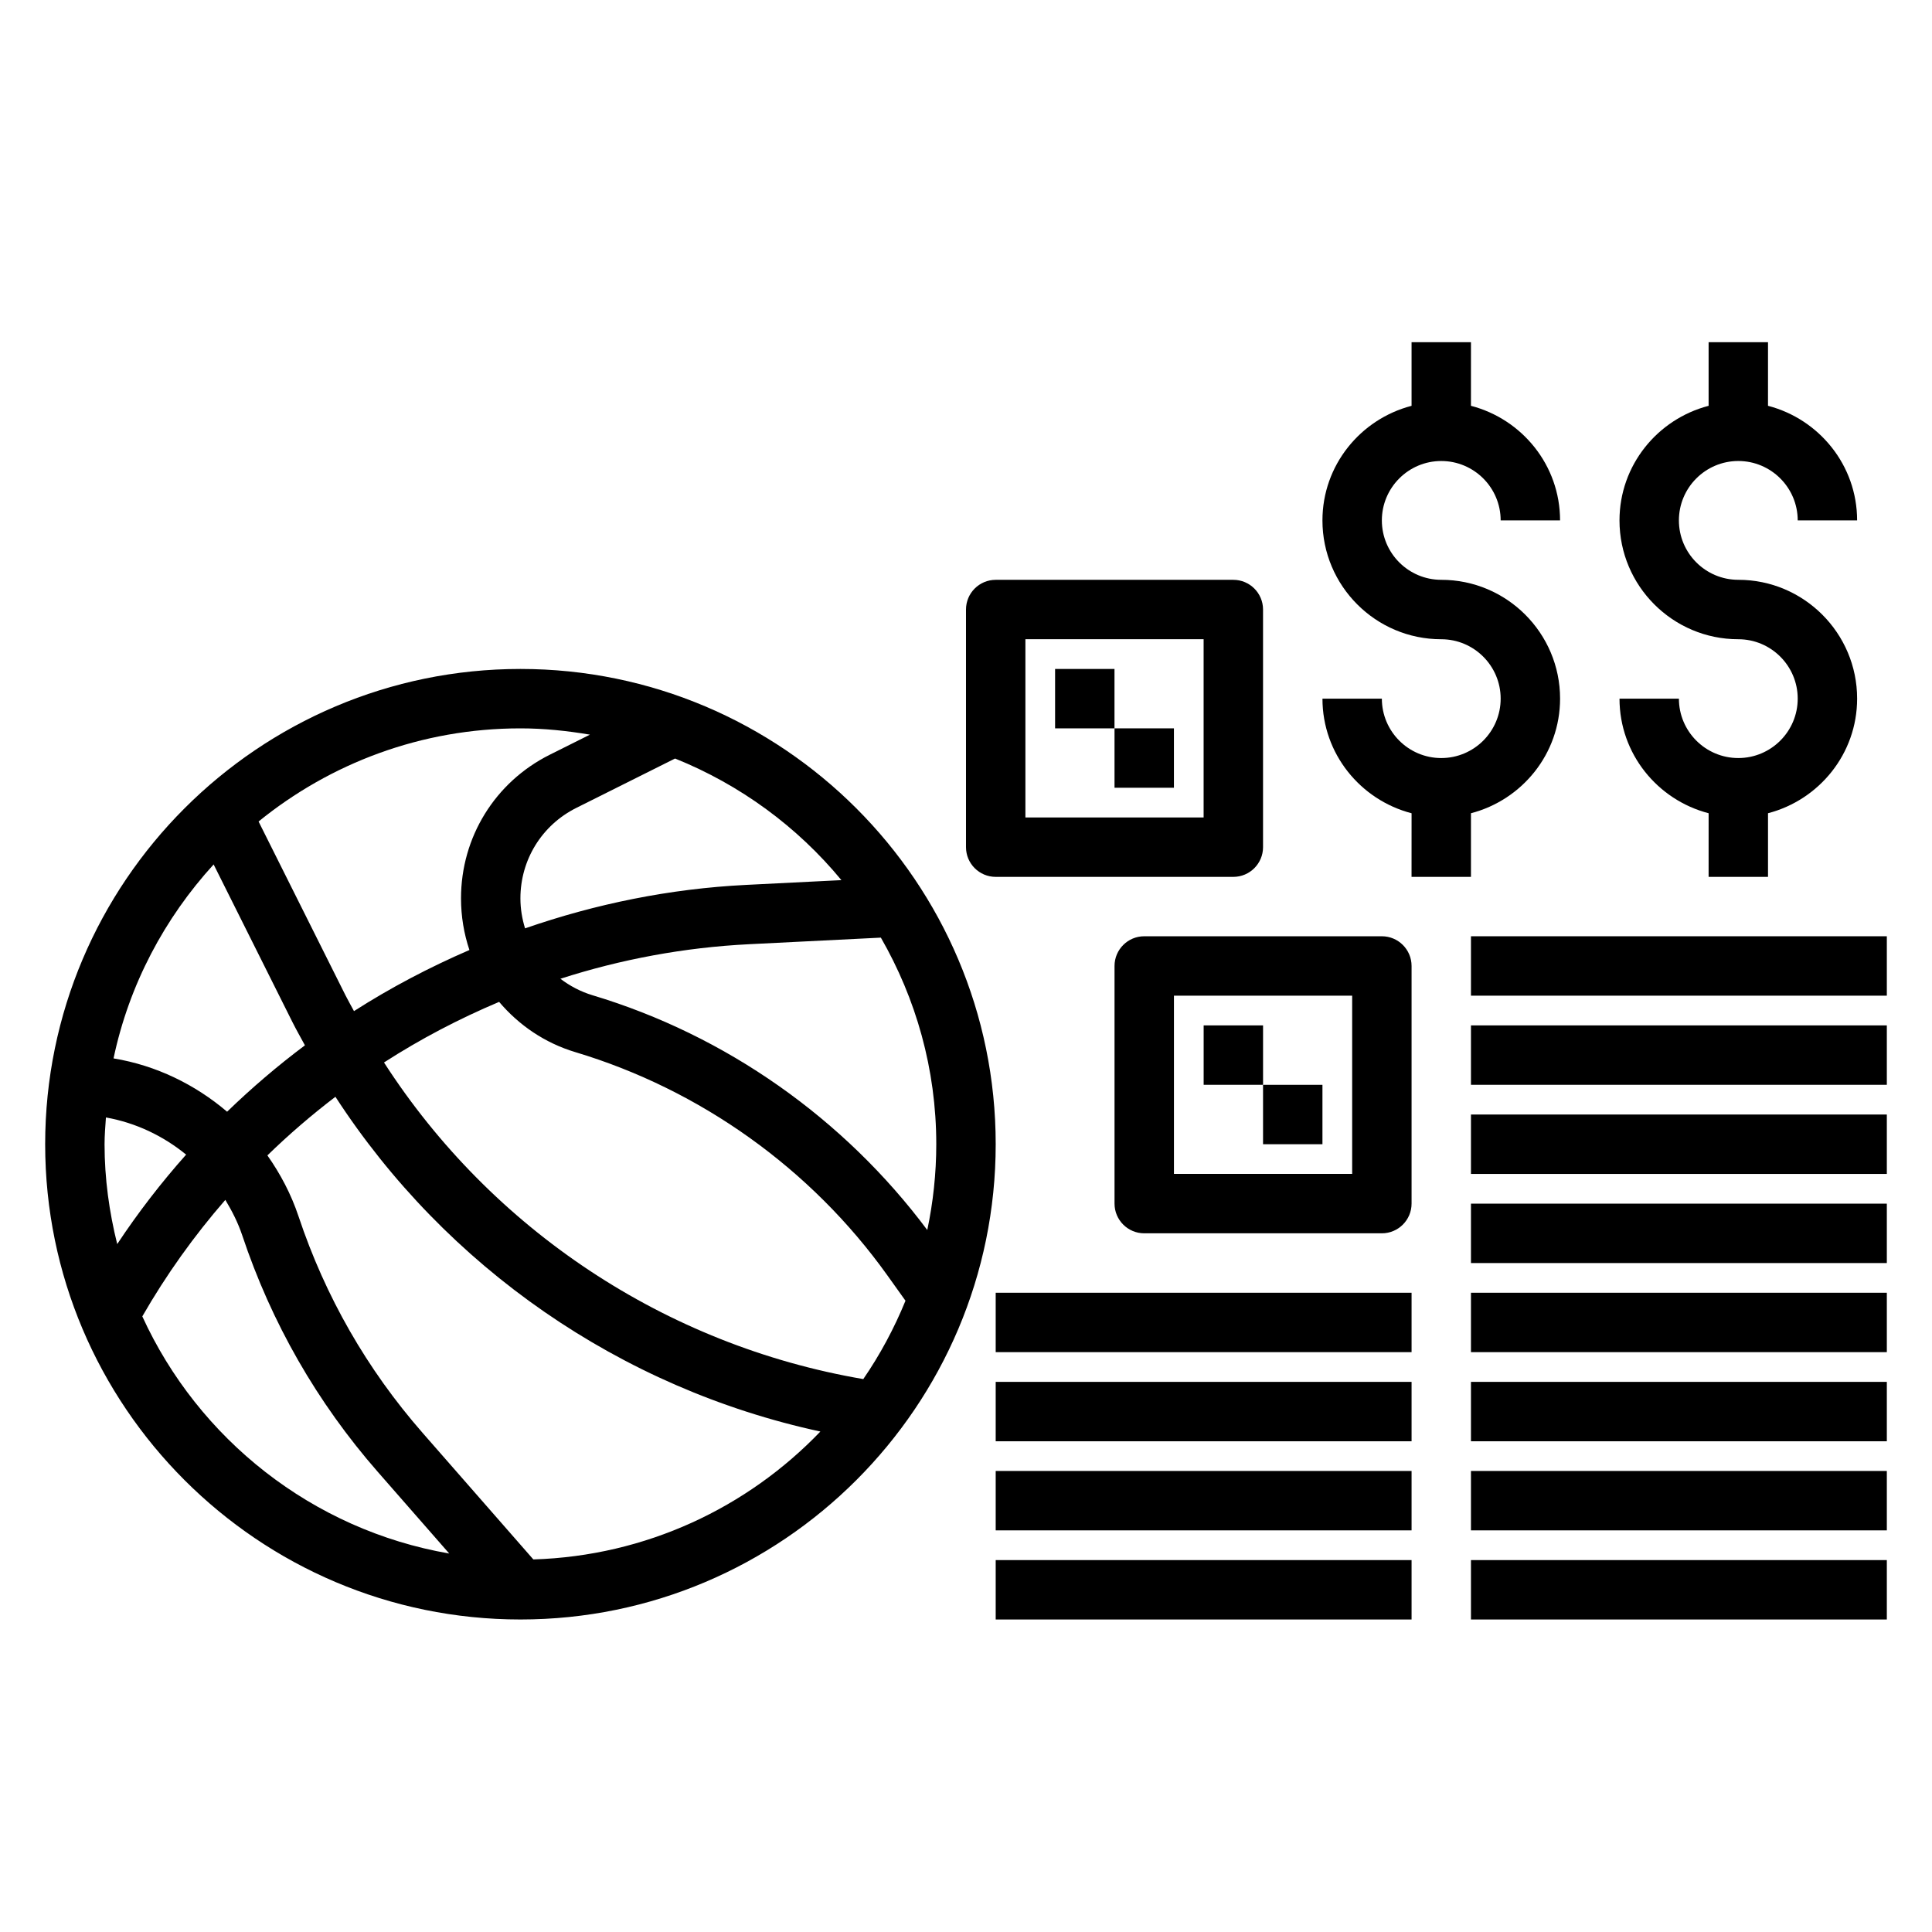
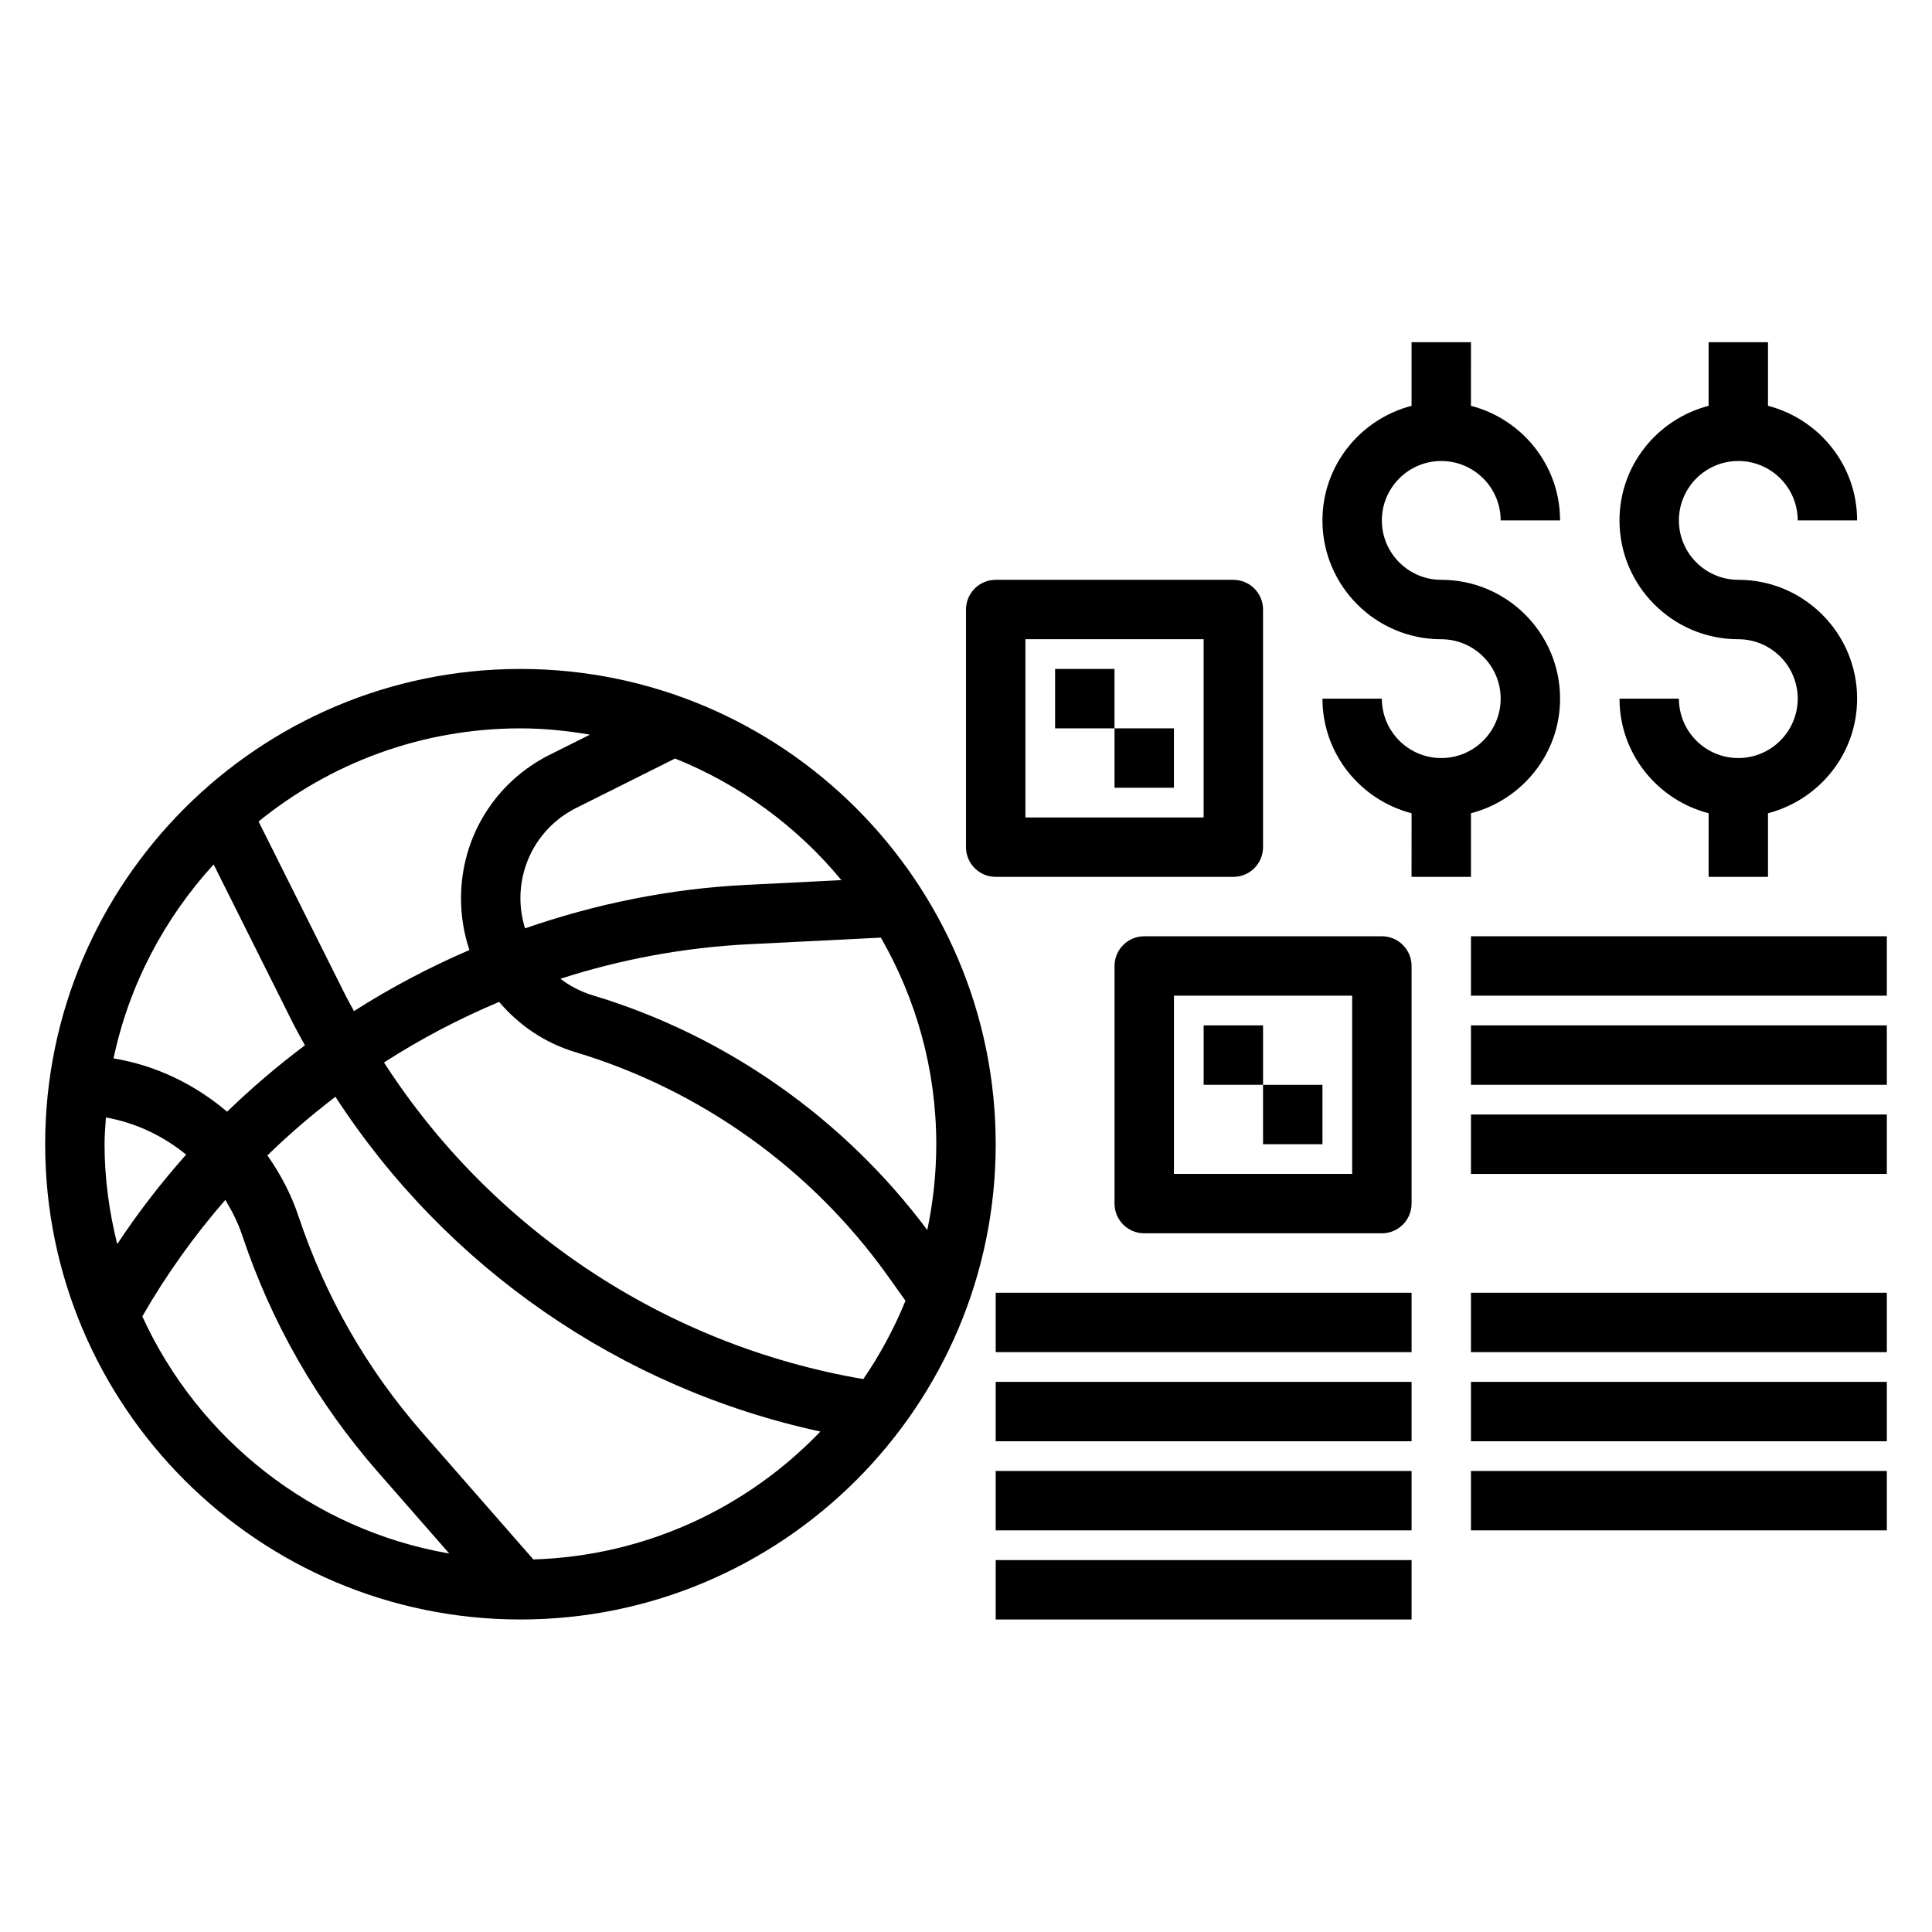
<svg xmlns="http://www.w3.org/2000/svg" fill="#000000" width="800px" height="800px" version="1.1" viewBox="144 144 512 512">
  <g>
    <path d="m281.92 321.28c-69.445 0-125.95 56.508-125.95 125.95 0 69.445 56.504 125.95 125.95 125.95 69.445 0 125.95-56.504 125.95-125.95 0-69.445-56.508-125.95-125.95-125.95zm107.82 148.69c-22.059-29.543-53.379-51.617-88.719-62.219-3.164-0.953-6.008-2.473-8.508-4.367 16.035-5.164 32.82-8.297 49.973-9.156l34.953-1.746c9.285 16.148 14.684 34.812 14.684 54.754 0 7.793-0.84 15.398-2.383 22.734zm-16.957 39.504c-52.402-8.949-98.48-39.629-127.02-83.906 9.668-6.234 19.883-11.578 30.512-16.059 5.188 6.125 12.051 10.879 20.223 13.328 33.156 9.949 62.512 30.945 82.641 59.117l4.824 6.754c-3.004 7.344-6.742 14.309-11.184 20.766zm-5.801-132.23-25.293 1.266c-20.168 1.008-39.84 5.023-58.543 11.516-0.781-2.527-1.23-5.188-1.23-7.949 0-10.219 5.676-19.406 14.816-23.977l26.168-13.082c17.27 6.949 32.414 18.078 44.082 32.227zm-66.645-38.551-10.645 5.32c-14.508 7.258-23.52 21.848-23.52 38.062 0 4.769 0.781 9.375 2.227 13.688-10.621 4.59-20.859 9.965-30.59 16.191-0.738-1.395-1.535-2.746-2.242-4.164l-23.043-46.082c18.969-15.41 43.105-24.684 69.391-24.684 6.289 0 12.414 0.652 18.422 1.668zm-99.723 34.395 20.867 41.746c1.055 2.102 2.211 4.133 3.328 6.188-7.234 5.414-14.121 11.297-20.625 17.594-8.508-7.227-18.797-12.266-30.094-14.129 4.125-19.559 13.516-37.152 26.523-51.398zm-28.906 74.145c0-2.394 0.203-4.731 0.363-7.094 7.918 1.41 15.168 4.879 21.254 9.848-6.613 7.43-12.723 15.344-18.262 23.711-2.113-8.492-3.356-17.324-3.356-26.465zm10.004 45.625c6.359-11.066 13.738-21.379 22.004-30.875 1.762 2.93 3.336 5.992 4.457 9.336 7.746 23.23 19.844 44.352 35.977 62.781l18.902 21.602c-36.273-6.289-66.461-30.316-81.34-62.844zm103.63 64.41-29.348-33.535c-14.746-16.848-25.805-36.156-32.883-57.395-1.961-5.879-4.816-11.258-8.25-16.145 5.699-5.543 11.723-10.723 18.027-15.531 29.348 45.199 75.586 77.281 128.52 88.711-19.336 20.164-46.211 32.973-76.066 33.895z" />
-     <path d="m533.82 557.44h110.21v15.742h-110.21z" />
+     <path d="m533.82 557.44h110.21h-110.21z" />
    <path d="m407.87 557.44h110.21v15.742h-110.21z" />
    <path d="m533.82 533.82h110.21v15.742h-110.21z" />
    <path d="m407.87 533.82h110.21v15.742h-110.21z" />
    <path d="m533.82 510.21h110.21v15.742h-110.21z" />
    <path d="m407.87 510.21h110.21v15.742h-110.21z" />
    <path d="m533.82 486.59h110.21v15.742h-110.21z" />
-     <path d="m533.82 462.98h110.21v15.742h-110.21z" />
    <path d="m533.82 439.36h110.21v15.742h-110.21z" />
    <path d="m533.82 415.74h110.21v15.742h-110.21z" />
    <path d="m533.82 392.12h110.21v15.742h-110.21z" />
    <path d="m407.87 486.59h110.21v15.742h-110.21z" />
    <path d="m510.21 392.12h-62.977c-4.344 0-7.871 3.527-7.871 7.871v62.977c0 4.344 3.527 7.871 7.871 7.871h62.977c4.344 0 7.871-3.527 7.871-7.871v-62.977c0-4.344-3.527-7.871-7.871-7.871zm-7.871 62.977h-47.23v-47.23h47.23z" />
    <path d="m462.98 415.74h15.742v15.742h-15.742z" />
    <path d="m478.72 431.49h15.742v15.742h-15.742z" />
    <path d="m407.87 376.38h62.977c4.344 0 7.871-3.527 7.871-7.871v-62.977c0-4.344-3.527-7.871-7.871-7.871h-62.977c-4.344 0-7.871 3.527-7.871 7.871v62.977c0 4.344 3.523 7.871 7.871 7.871zm7.871-62.977h47.23v47.23h-47.23z" />
    <path d="m423.61 321.28h15.742v15.742h-15.742z" />
    <path d="m439.36 337.02h15.742v15.742h-15.742z" />
    <path d="m533.82 376.38v-16.863c13.539-3.519 23.617-15.742 23.617-30.371 0-17.367-14.121-31.488-31.488-31.488-8.684 0-15.742-7.062-15.742-15.742 0-8.684 7.062-15.742 15.742-15.742 8.684 0 15.742 7.062 15.742 15.742h15.742c0-14.625-10.078-26.852-23.617-30.371l0.004-16.859h-15.742v16.863c-13.539 3.519-23.617 15.742-23.617 30.371 0 17.367 14.121 31.488 31.488 31.488 8.684 0 15.742 7.062 15.742 15.742 0 8.684-7.062 15.742-15.742 15.742-8.684 0-15.742-7.062-15.742-15.742h-15.742c0 14.625 10.078 26.852 23.617 30.371l-0.008 16.859z" />
    <path d="m604.67 344.89c-8.684 0-15.742-7.062-15.742-15.742h-15.742c0 14.625 10.078 26.852 23.617 30.371l-0.004 16.859h15.742v-16.863c13.539-3.519 23.617-15.742 23.617-30.371 0-17.367-14.121-31.488-31.488-31.488-8.684 0-15.742-7.062-15.742-15.742 0-8.684 7.062-15.742 15.742-15.742 8.684 0 15.742 7.062 15.742 15.742h15.742c0-14.625-10.078-26.852-23.617-30.371l0.004-16.859h-15.742v16.863c-13.539 3.519-23.617 15.742-23.617 30.371 0 17.367 14.121 31.488 31.488 31.488 8.684 0 15.742 7.062 15.742 15.742 0 8.68-7.059 15.742-15.742 15.742z" />
  </g>
</svg>